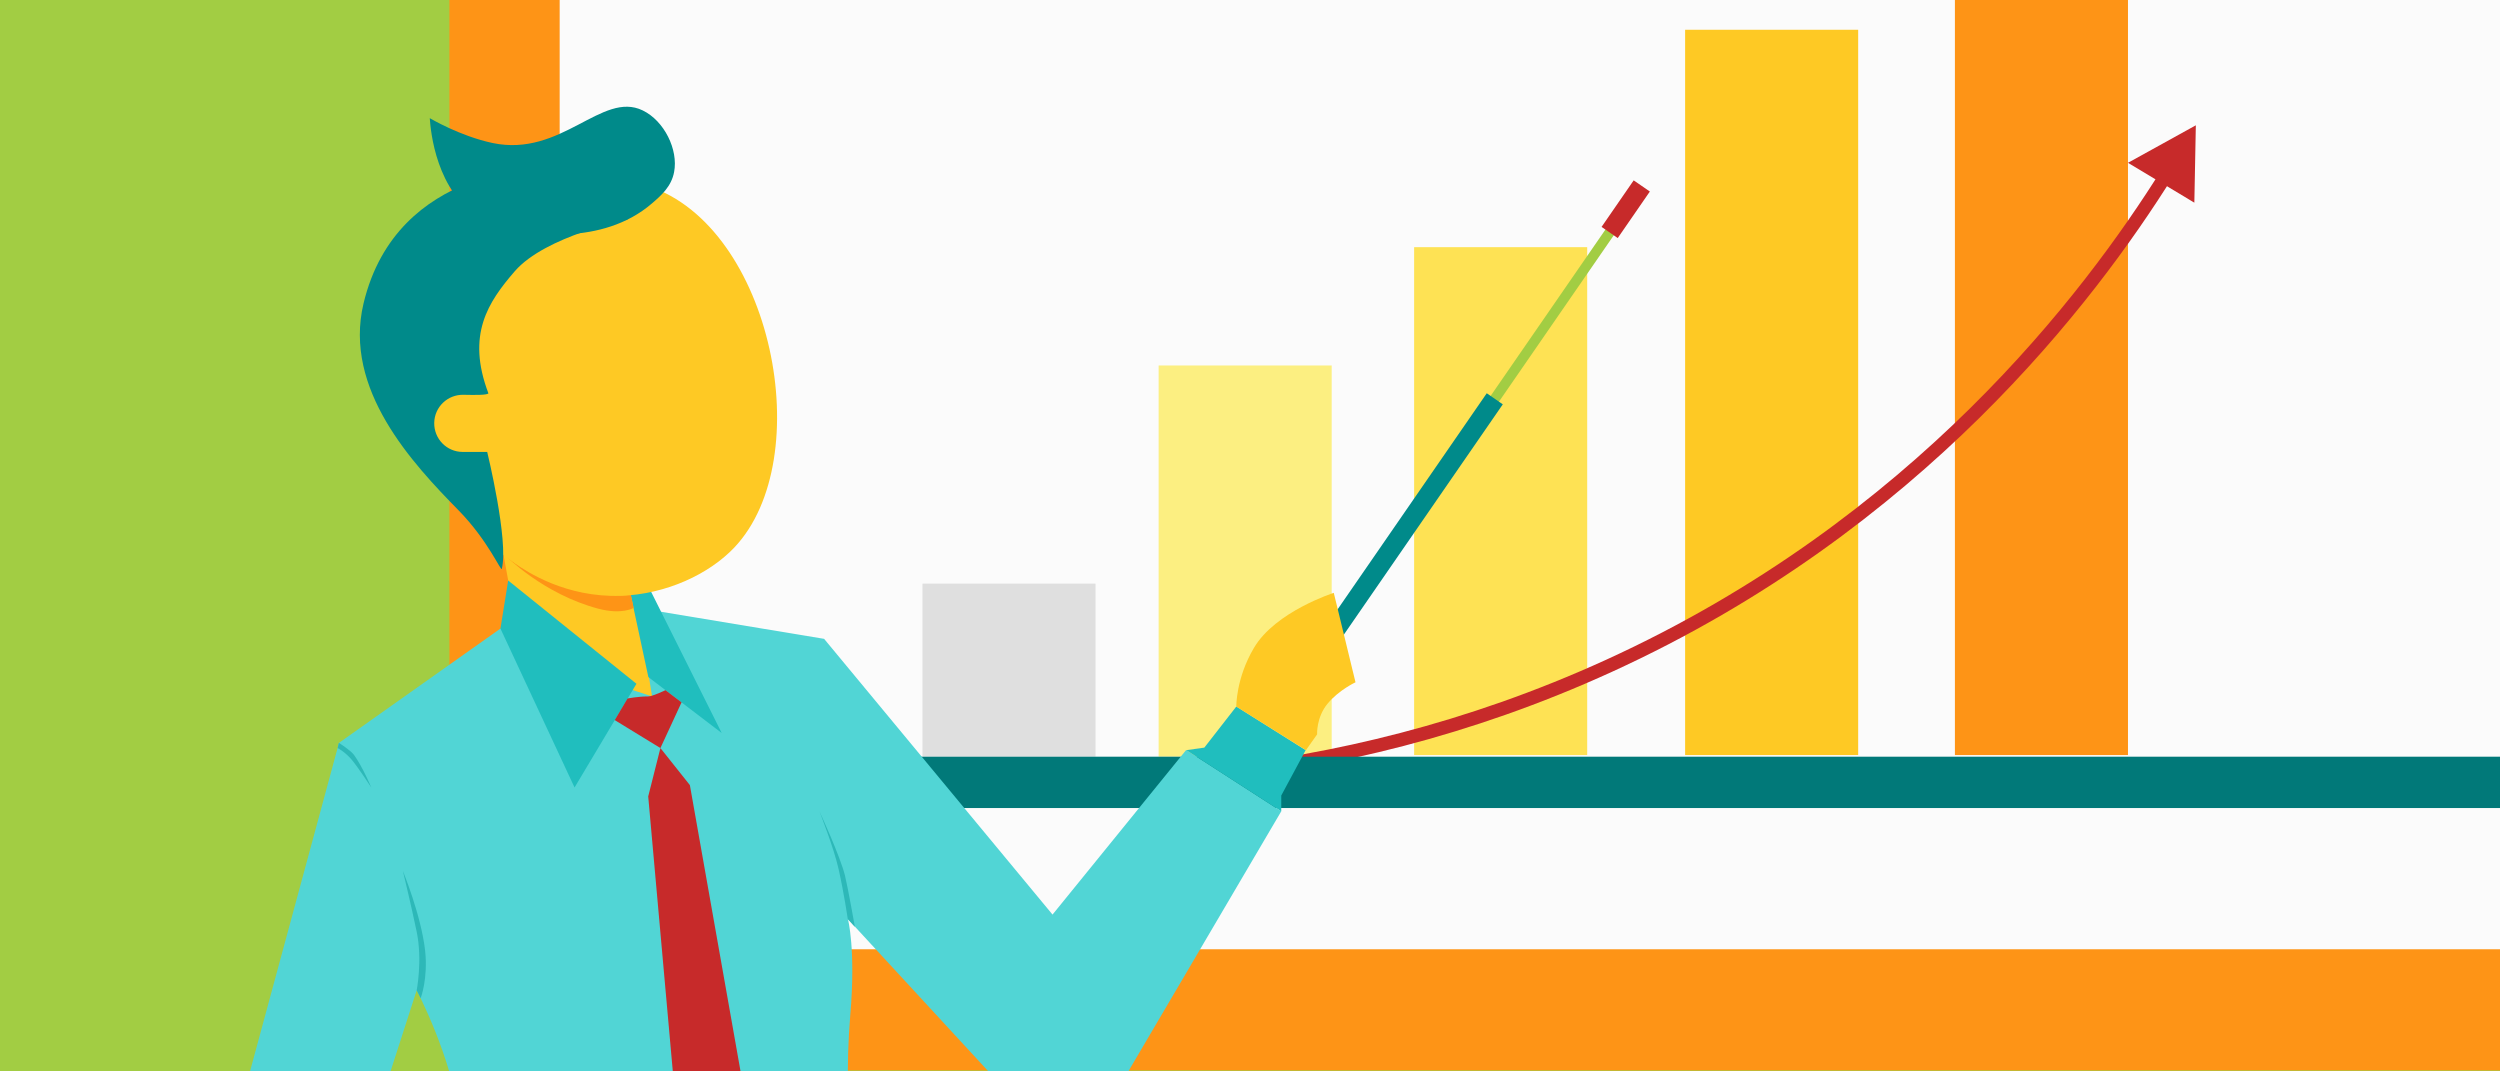
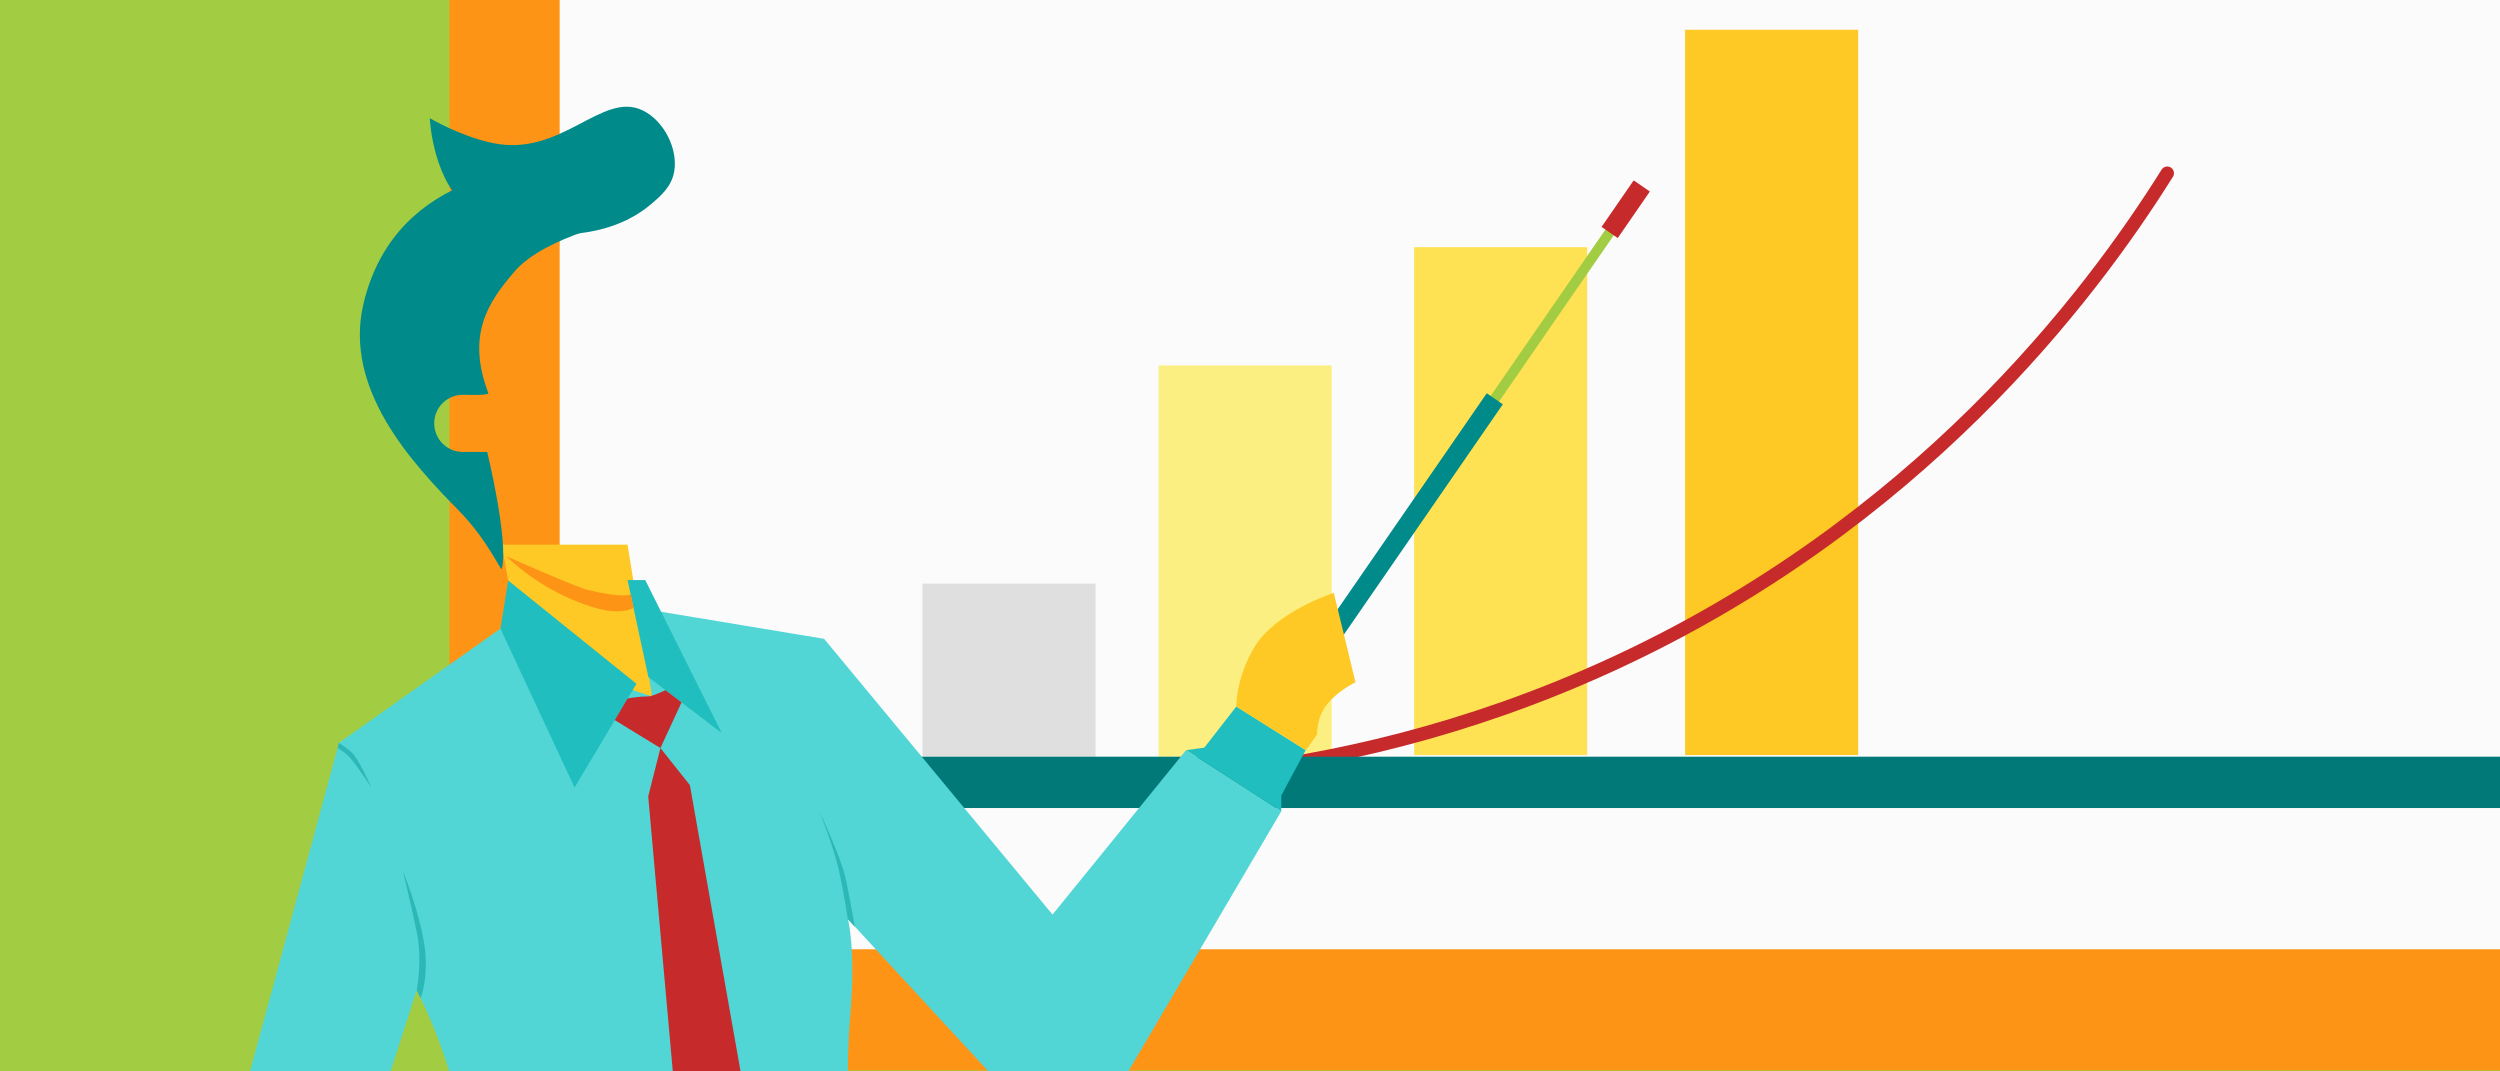
<svg xmlns="http://www.w3.org/2000/svg" version="1.1" id="Layer_1" x="0px" y="0px" viewBox="0 0 1680 720" style="enable-background:new 0 0 1680 720;" xml:space="preserve">
  <style type="text/css">
	.st0{fill:#A2CD43;}
	.st1{fill:#FE9416;}
	.st2{fill:#FBFBFB;}
	.st3{fill:#FCEF81;}
	.st4{fill:#DFDFDF;}
	.st5{fill:#FEE254;}
	.st6{fill:#FEC924;}
	.st7{fill:none;stroke:#C72A2A;stroke-width:9;stroke-linecap:round;stroke-miterlimit:10;}
	.st8{fill:#C72A2A;}
	.st9{fill:#017979;}
	.st10{fill:#008A8A;}
	.st11{fill:#51D5D5;}
	.st12{fill:#20BEBE;}
	.st13{fill:#2DB8B8;}
</style>
  <rect x="-18.6" y="-5.4" class="st0" width="1705.6" height="743.2" />
  <rect x="302" y="-5.4" class="st1" width="1385" height="724.7" />
  <rect x="376.1" y="-5.4" class="st2" width="1310.9" height="643.3" />
  <rect x="778.6" y="245.6" class="st3" width="116.3" height="262.9" />
  <rect x="619.9" y="392.2" class="st4" width="116.3" height="116.3" />
  <rect x="950.3" y="166.1" class="st5" width="116.3" height="341.3" />
-   <rect x="1313.7" y="-51.4" class="st1" width="116.3" height="558.8" />
  <rect x="1132.4" y="20" class="st6" width="116.3" height="487.4" />
  <g>
    <g>
      <path class="st7" d="M636,520.8c80.4,8,254,14,445.3-73.4c207.3-94.7,323-247.8,375.1-331" />
      <g>
-         <polygon class="st8" points="1474.6,136.2 1475.6,84.2 1430,109.4    " />
-       </g>
+         </g>
    </g>
  </g>
  <rect x="572.6" y="508.5" class="st9" width="1114.4" height="34.5" />
  <g>
    <g>
      <rect x="1045.2" y="117.4" transform="matrix(0.823 0.568 -0.568 0.823 301.206 -559.027)" class="st0" width="6.8" height="173.9" />
      <rect x="929.1" y="246.1" transform="matrix(0.823 0.568 -0.568 0.823 374.234 -465.999)" class="st10" width="13.1" height="244.1" />
      <rect x="1086.3" y="121.1" transform="matrix(0.823 0.568 -0.568 0.823 272.592 -595.478)" class="st8" width="13.2" height="38" />
    </g>
    <g>
      <path class="st11" d="M336.3,422.4l-108.5,76.8l-60.8,224.5c-6.9,25.5-4.7,52.5,6.2,76.6L246.3,961l63.9-42.6l-63.9-148.4    L280,665.5c0,0,23.4,44.1,28.9,86.6s-1.4,108.5,5.5,118.1s99,35.7,164.9,22s100.3-31.6,99-52.2s-12.8-88.7-6.9-158    c3.8-44.3-1.6-64.4-1.6-64.4l118.3,128.3c16.7,18.1,46.1,14.9,58.6-6.3L861,545.2l-63.9-41.2l-89.8,110.6L553.8,429.3l-109.6-18.2    L336.3,422.4z" />
      <polygon class="st6" points="337.1,366 350.5,439.2 438.2,468 421.7,366   " />
      <polygon class="st12" points="341.5,390.1 336.3,422.4 386.1,529.2 427.7,459.5   " />
      <polygon class="st12" points="433.6,389.8 485,492.6 435.7,455 421.7,389.8   " />
      <polygon class="st12" points="797.2,504.1 809.3,502.4 830.8,474.8 877.4,504.1 861,534.6 861,545.2   " />
      <path class="st6" d="M830.8,474.8c0,0-0.3-19,11.9-39.5c14.4-24.4,53.6-36.9,53.6-36.9l14.6,60.1c0,0-11.2,5.2-18.8,14.4    c-7.6,9.2-7,20.6-7,20.6l-7.5,10.6L830.8,474.8z" />
      <path class="st1" d="M340.1,373.7c0,0,24.8,25.4,61.8,35.3c16.1,4.3,23.9-0.5,23.9-0.5l-1.9-9.1c0,0-5.2,2.9-29.4-3.1    C386.3,394.2,340.1,373.7,340.1,373.7z" />
      <g>
-         <path class="st6" d="M346.1,378.7c-51.5-35.4-56.8-97.7-57.7-108.8c-1.4-16.9-6.4-76.3,38.4-116.8c28.1-25.4,72.1-40,108.9-28     c83.3,27.2,114.4,183.1,57.7,242.9c-16.9,17.8-45.6,31.3-76.2,32.4C380.2,401.6,354.1,384.2,346.1,378.7z" />
-       </g>
+         </g>
      <path class="st10" d="M368.4,112.9c0,0-101.6-3.2-124.1,91c-13.8,57.8,33,107.6,64,139.2c19.5,19.9,28.4,41.1,28.9,39.2    c4.8-18.7-9.8-78.6-9.8-78.6h-16.4c-10.8,0-19.4-8.8-19.2-19.6l0,0c0.2-10.7,9.1-19.1,19.8-18.8c8.2,0.2,16,0.2,16.6-1    c-14.9-39.3-0.3-61.2,17.7-82c20.7-23.9,76-34.9,76-34.9" />
      <path class="st8" d="M421.7,469.4c0,0,6.9-1.4,13.9-1.4c2.9,0,11.6-4.2,11.6-4.2L458,472l-14.2,30.7l-30.7-18.8L421.7,469.4z" />
      <polygon class="st8" points="443.8,502.7 435.6,535.2 453.4,734.2 480,770 499.3,729.3 463.6,527.6   " />
-       <path class="st13" d="M438.2,468" />
      <path class="st13" d="M280,665.5c0,0,4-20.2,0-39.4s-9.3-40.9-9.3-40.9s12.4,30.1,15,53.8c2,18.7-3,31.8-3,31.8L280,665.5z" />
      <path class="st13" d="M227.7,499.2c0,0,7.7,4.8,10.2,8.1c5.9,8.2,11.6,21.9,11.6,21.9s-9.2-14.2-13.7-19.3    c-4.6-5.1-8.9-7.2-8.9-7.2L227.7,499.2z" />
      <path class="st13" d="M569.7,617.6c0,0-2.5-17.3-6.2-33.7c-3.1-14-12.8-38.6-12.8-38.6s14,30.1,17.2,43.4    c1.8,7.3,6.6,34.2,6.6,34.2L569.7,617.6z" />
      <path class="st10" d="M438.1,136.7c6.3-5.4,13.1-11.4,14.9-21.1c2.9-15-6.6-34.4-21.1-41.4c-27.4-13.3-54.6,31.7-100.9,21.9    c-22.1-4.7-42.2-16.7-42.2-16.7c0.6,8.5,4.1,49.8,34.7,67.8c7.6,4.5,14,5.8,23.4,7.7C354.3,156.4,404.2,166,438.1,136.7z" />
    </g>
  </g>
</svg>